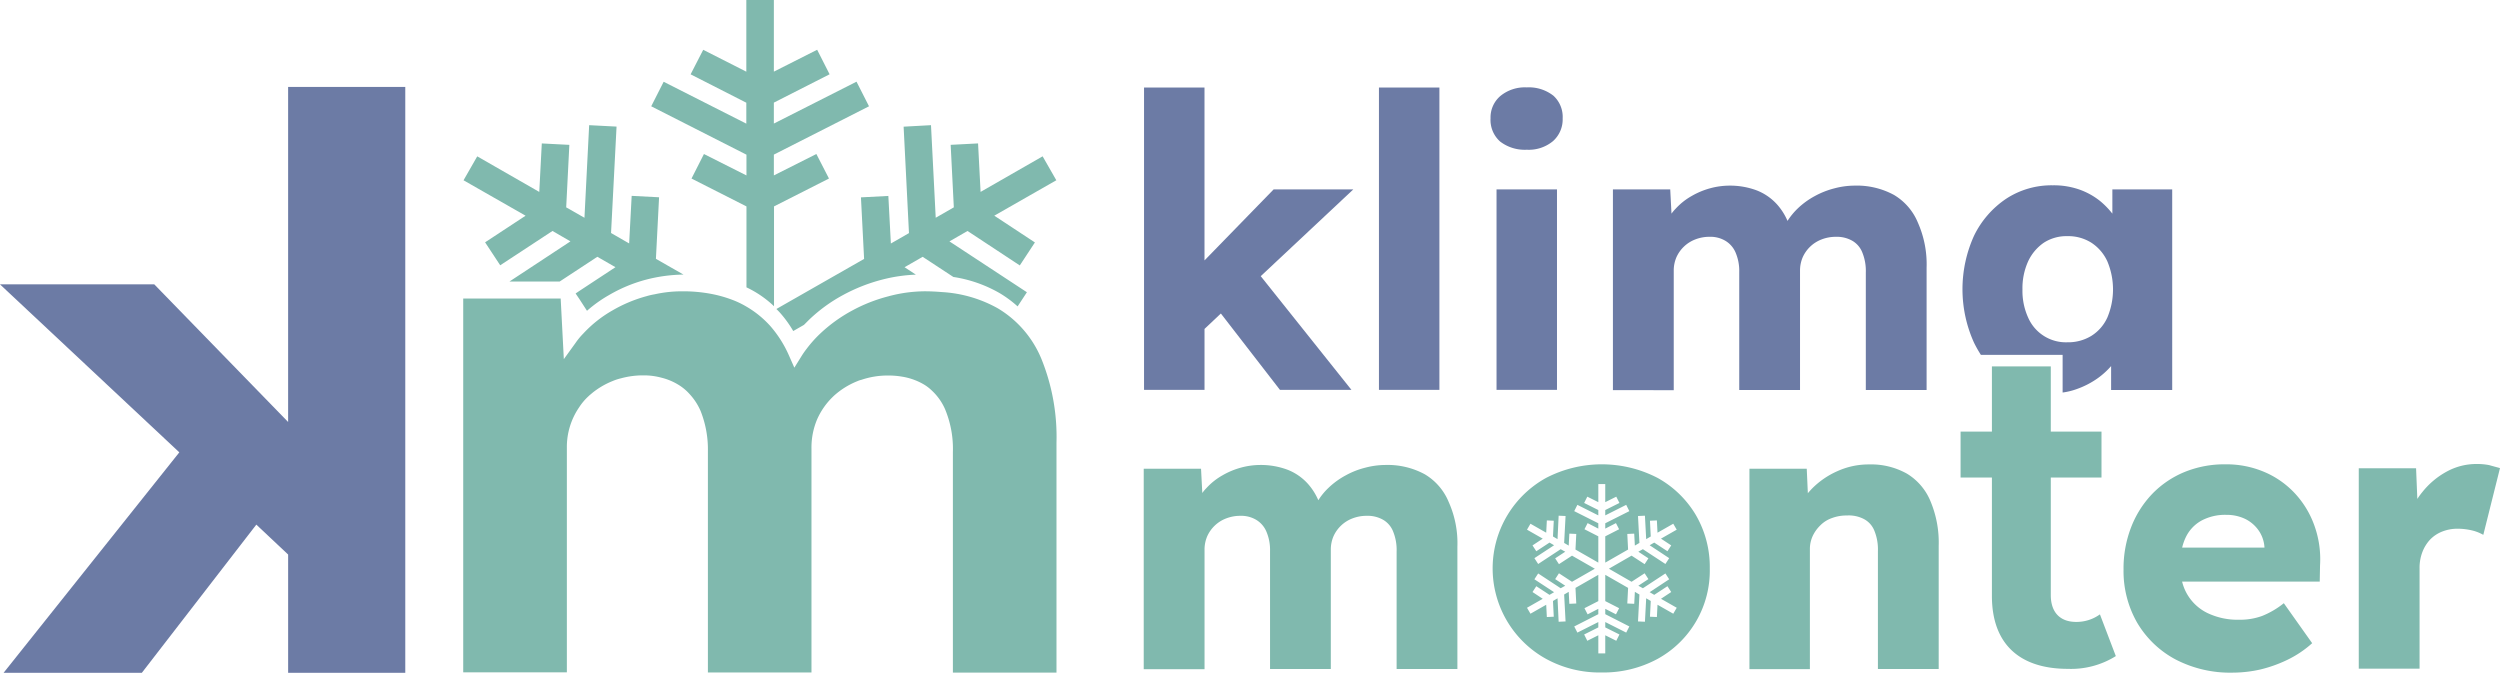
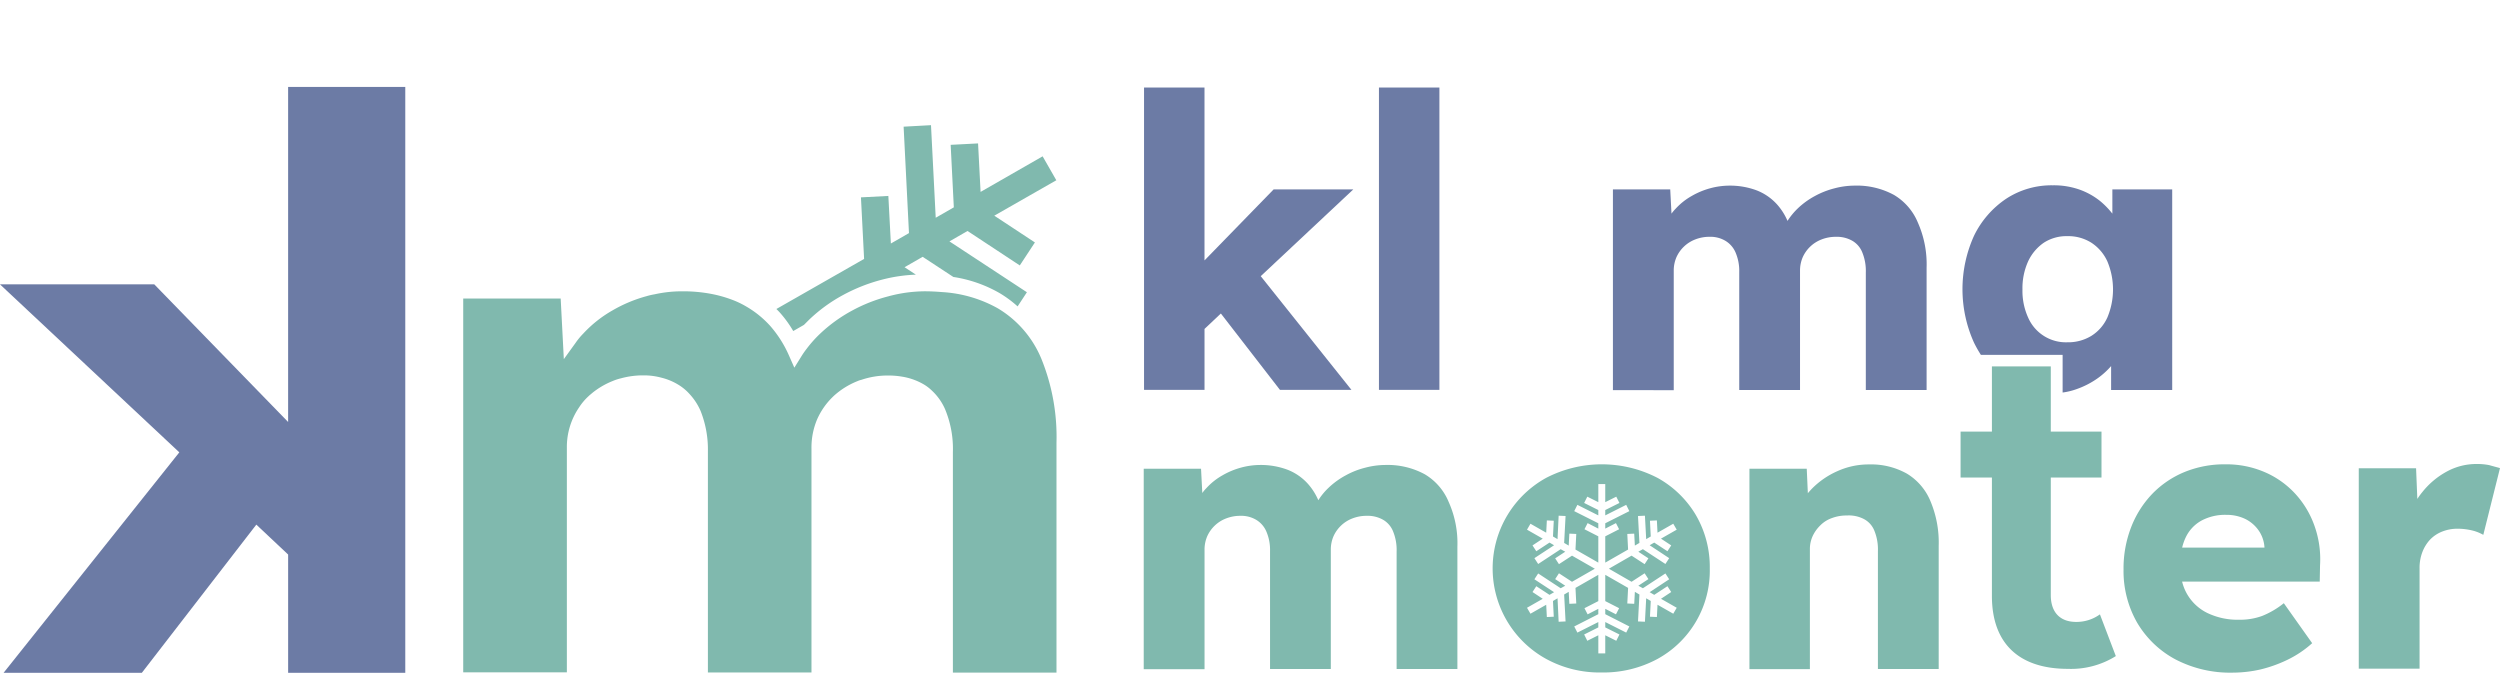
<svg xmlns="http://www.w3.org/2000/svg" width="336.338" height="90.513" viewBox="0 0 336.338 90.513">
  <g transform="translate(-206.1 -786.3)">
    <path d="M260.624,841.5v78.821h-15.76V904.412l-4.279-4.025-15.4,19.933h-18.6l23.64-29.656-24.127-22.6h20.759l18.005,18.514V841.5Z" transform="translate(0 -43.507)" fill="#6c7ba5" />
    <g transform="translate(268.462 786.3)">
-       <path d="M508.846,877.98l-8.346-4.766,1.843-3.22,8.346,4.787.339-6.524,3.707.191-.424,8.409,2.457,1.4L517.4,865.8l3.686.191-.741,14.319,2.436,1.4.339-6.4,3.686.191-.424,8.282,3.707,2.118a20.879,20.879,0,0,0-5.1.7,19.968,19.968,0,0,0-4.914,2.055,17.5,17.5,0,0,0-2.966,2.118l-1-1.546-.53-.784.466-.318,4.893-3.22-2.436-1.4-5.063,3.326h-6.757l8.2-5.4-2.415-1.4-7.033,4.618L503.4,881.56Z" transform="translate(-500.5 -848.96)" fill="#80b9ae" />
-       <path d="M632.494,807.1,619.7,800.6l1.673-3.3,11.121,5.635v-2.817L625,796.3l1.695-3.3,5.8,2.944V786.3H636.2v9.638l5.825-2.944,1.673,3.3-7.5,3.813v2.817l11.121-5.635L649,800.6,636.2,807.1v2.8l5.719-2.881,1.695,3.3-7.393,3.749V827.5a14.083,14.083,0,0,0-3.707-2.542V814.07l-7.393-3.749,1.673-3.3,5.719,2.881v-2.8Z" transform="translate(-594.45 -786.3)" fill="#80b9ae" />
      <path d="M724.916,880.035l-2.436,1.4,10.422,6.842-1.25,1.906a14.926,14.926,0,0,0-2.478-1.822,17.845,17.845,0,0,0-6.164-2.139l-4.131-2.711-2.436,1.4,1.525,1a20.982,20.982,0,0,0-4.576.678,23.187,23.187,0,0,0-5.211,2.055,21.1,21.1,0,0,0-4.575,3.326l-.7.7-1.44.826a15.265,15.265,0,0,0-1.758-2.436c-.169-.191-.339-.36-.508-.53l11.8-6.736-.424-8.282,3.686-.191.339,6.4,2.436-1.4-.72-14.319L720,865.8l.635,12.455,2.436-1.4-.424-8.41,3.686-.191.339,6.524,8.346-4.787,1.843,3.22-8.346,4.766,5.465,3.6-2.034,3.093Z" transform="translate(-657.11 -848.96)" fill="#80b9ae" />
    </g>
    <g transform="translate(268.419 825.488)">
      <path d="M580.116,991.678V1022.6H566.178V992.949a13.858,13.858,0,0,0-.974-5.592,6.182,6.182,0,0,0-.3-.657,7.483,7.483,0,0,0-1.546-2.033,5.813,5.813,0,0,0-1.144-.869,8.427,8.427,0,0,0-2.9-1.017,10.719,10.719,0,0,0-1.864-.148,10.9,10.9,0,0,0-3.559.572,3.026,3.026,0,0,0-.572.191,10.52,10.52,0,0,0-3.2,2.012l-.064.064a9.581,9.581,0,0,0-2.139,3.05,9.725,9.725,0,0,0-.763,3.919v30.143H533.218V992.822a13.975,13.975,0,0,0-.974-5.4,8.028,8.028,0,0,0-1.483-2.288,6.627,6.627,0,0,0-1.567-1.292,8.063,8.063,0,0,0-2.2-.911,9.029,9.029,0,0,0-2.436-.318,11.158,11.158,0,0,0-3.05.4,6.7,6.7,0,0,0-1.1.36,10.531,10.531,0,0,0-2.775,1.631c-.169.148-.339.275-.487.424a7.607,7.607,0,0,0-1.25,1.483,9.428,9.428,0,0,0-1.652,5.423v30.228H500.3V972.274h13.112l.424,8.155,1.589-2.2A9.192,9.192,0,0,1,516.441,977a16.383,16.383,0,0,1,3.919-3.114,19.048,19.048,0,0,1,4.6-1.928,9.261,9.261,0,0,1,1.1-.254,16.891,16.891,0,0,1,3.728-.4,20.175,20.175,0,0,1,3.834.339,16.671,16.671,0,0,1,2.817.784,11.808,11.808,0,0,1,1.885.89,13.373,13.373,0,0,1,3.283,2.648,15.474,15.474,0,0,1,2.521,3.982l.72,1.631.932-1.5a11.346,11.346,0,0,1,.72-1.038A16.278,16.278,0,0,1,548.321,977a20.249,20.249,0,0,1,4.279-3.093,21.371,21.371,0,0,1,4.893-1.928c.3-.085.572-.148.847-.212a19.253,19.253,0,0,1,4.025-.466c.8,0,1.589.042,2.351.106a17.427,17.427,0,0,1,7.5,2.182,14.209,14.209,0,0,1,5.868,6.8A27.948,27.948,0,0,1,580.116,991.678Z" transform="translate(-500.3 -971.3)" fill="#80b9ae" />
    </g>
    <g transform="translate(360.013 798.056)">
      <g transform="translate(0 0)">
        <path d="M948.4,867.277l12.2,15.294h-9.617L943.037,872.3l-2.2,2.076v8.2H932.7V841.9h8.134v23.259l9.3-9.553h10.718Z" transform="translate(-932.7 -841.879)" fill="#6c7ba5" />
        <path d="M1081.9,841.9v40.671h8.134V841.9Z" transform="translate(-1050.296 -841.879)" fill="#6c7ba5" />
-         <path d="M1153.6,855.526v26.966h8.134V855.526Zm7.626-12.625a5.337,5.337,0,0,0-3.559-1.1,5.184,5.184,0,0,0-3.559,1.165,3.787,3.787,0,0,0-1.313,2.987,3.881,3.881,0,0,0,1.292,3.135,5.436,5.436,0,0,0,3.58,1.1,5.092,5.092,0,0,0,3.538-1.165,3.91,3.91,0,0,0,1.292-3.05A3.858,3.858,0,0,0,1161.231,842.9Z" transform="translate(-1106.177 -841.8)" fill="#6c7ba5" />
        <path d="M1272.7,915.236v16.459h-8.177v-15.8a6.589,6.589,0,0,0-.466-2.69,3.158,3.158,0,0,0-1.356-1.589,4.191,4.191,0,0,0-2.2-.53,5.235,5.235,0,0,0-1.949.36,4.564,4.564,0,0,0-2.521,2.394,4.58,4.58,0,0,0-.36,1.822v16.035h-8.177V915.85a6.266,6.266,0,0,0-.466-2.584,3.377,3.377,0,0,0-1.377-1.631,3.928,3.928,0,0,0-2.139-.551,5.233,5.233,0,0,0-1.949.36,4.566,4.566,0,0,0-2.521,2.394,4.525,4.525,0,0,0-.36,1.779v16.1H1230.5V904.708h7.71l.169,3.262a5.7,5.7,0,0,1,.572-.678,8.679,8.679,0,0,1,2.139-1.695,10.443,10.443,0,0,1,2.478-1.038,10.032,10.032,0,0,1,2.605-.36,10.276,10.276,0,0,1,3.6.614,7.193,7.193,0,0,1,2.838,1.949,8.182,8.182,0,0,1,1.377,2.182,9.336,9.336,0,0,1,1.377-1.674,10.54,10.54,0,0,1,2.309-1.673,11.268,11.268,0,0,1,2.648-1.038,10.74,10.74,0,0,1,2.648-.36,10.477,10.477,0,0,1,5.338,1.25,7.763,7.763,0,0,1,3.22,3.728A13.807,13.807,0,0,1,1272.7,915.236Z" transform="translate(-1167.418 -890.982)" fill="#6c7ba5" />
        <path d="M1472.666,904.551v3.262a10.684,10.684,0,0,0-1.673-1.716,9.531,9.531,0,0,0-2.817-1.546,10.42,10.42,0,0,0-3.537-.551,11.124,11.124,0,0,0-6.249,1.8,12.645,12.645,0,0,0-4.321,4.957,17.425,17.425,0,0,0,0,14.447,16.723,16.723,0,0,0,.911,1.61h10.994v5.063a9,9,0,0,0,1.843-.445,11.4,11.4,0,0,0,2.944-1.525,10.392,10.392,0,0,0,1.737-1.589v3.22h8.219V904.551Zm-.678,17.243a5.65,5.65,0,0,1-2.139,2.457,5.973,5.973,0,0,1-3.241.868,5.541,5.541,0,0,1-5.274-3.326,8.679,8.679,0,0,1-.763-3.771,8.776,8.776,0,0,1,.763-3.792,6.243,6.243,0,0,1,2.1-2.5,5.6,5.6,0,0,1,3.177-.89,5.807,5.807,0,0,1,3.241.89,5.909,5.909,0,0,1,2.139,2.5,9.755,9.755,0,0,1,0,7.562Z" transform="translate(-1342.392 -890.825)" fill="#6c7ba5" />
      </g>
    </g>
    <g transform="translate(359.971 835.592)">
      <path d="M974.7,1092.594v16.459h-8.177v-15.8a6.591,6.591,0,0,0-.466-2.69,3.158,3.158,0,0,0-1.356-1.589,4.191,4.191,0,0,0-2.2-.53,5.232,5.232,0,0,0-1.949.36,4.565,4.565,0,0,0-2.521,2.394,4.508,4.508,0,0,0-.36,1.822v16.035h-8.177v-15.845a6.265,6.265,0,0,0-.466-2.584,3.377,3.377,0,0,0-1.377-1.631,3.928,3.928,0,0,0-2.139-.551,5.232,5.232,0,0,0-1.949.36,4.566,4.566,0,0,0-2.521,2.394,4.526,4.526,0,0,0-.36,1.779v16.1H932.5v-26.966h7.711l.169,3.262a5.708,5.708,0,0,1,.572-.678,8.675,8.675,0,0,1,2.139-1.695,10.447,10.447,0,0,1,2.478-1.038,10.032,10.032,0,0,1,2.605-.36,10.275,10.275,0,0,1,3.6.614,7.193,7.193,0,0,1,2.838,1.949,8.178,8.178,0,0,1,1.377,2.182,8.648,8.648,0,0,1,1.377-1.673,10.531,10.531,0,0,1,2.309-1.673,10.924,10.924,0,0,1,2.648-1.038,10.739,10.739,0,0,1,2.648-.36,10.477,10.477,0,0,1,5.338,1.25,7.762,7.762,0,0,1,3.22,3.728A13.55,13.55,0,0,1,974.7,1092.594Z" transform="translate(-932.5 -1068.34)" fill="#80b9ae" />
      <path d="M1181.82,1088a13.672,13.672,0,0,0-5.147-4.978,16.3,16.3,0,0,0-14.976,0,13.946,13.946,0,0,0-5.19,4.978,13.9,13.9,0,0,0,5.19,19.382,14.983,14.983,0,0,0,7.478,1.822,15.29,15.29,0,0,0,7.5-1.822,13.54,13.54,0,0,0,7.033-12.18A13.892,13.892,0,0,0,1181.82,1088Zm-3.3,4.109-.508.784-1.779-1.165-.614.36,2.627,1.737-.508.784-3.029-1.991-.614.339,1.356.89-.508.784-1.758-1.144-3.05,1.758,3.05,1.758,1.758-1.144.508.784-1.356.89.614.339,3.029-1.991.508.784-2.627,1.737.614.36,1.779-1.165.508.784-1.377.911,2.118,1.207-.466.8-2.118-1.207-.085,1.652-.932-.042.106-2.118-.614-.36-.169,3.156-.932-.042.191-3.622-.614-.36-.085,1.61-.932-.042.106-2.1-3.071-1.758v3.537l1.864.953-.424.826-1.44-.741v.72l3.241,1.652-.424.826-2.817-1.419v.72l1.906.953-.424.847-1.483-.741v2.436h-.932V1104.2l-1.483.741-.424-.847,1.906-.953v-.72l-2.817,1.419-.424-.826,3.241-1.652v-.72l-1.44.741-.424-.826,1.864-.953v-3.537l-3.072,1.758.106,2.1-.932.042-.085-1.61-.614.36.191,3.622-.932.042-.148-3.156-.614.36.106,2.118-.932.042-.085-1.652-2.118,1.207-.466-.8,2.118-1.207-1.377-.911.509-.784,1.779,1.165.614-.36-2.648-1.737.508-.784,3.029,1.991.614-.339-1.356-.89.508-.784,1.758,1.144,3.072-1.758-3.072-1.758-1.758,1.144-.508-.784,1.356-.89-.614-.339-3.029,1.991-.508-.784,2.648-1.737-.614-.36-1.779,1.165-.509-.784,1.377-.911-2.118-1.207.466-.8,2.118,1.207.085-1.652.932.042-.106,2.118.614.36.148-3.156.932.042-.191,3.622.614.36.085-1.61.932.042-.106,2.1,3.072,1.758v-3.537l-1.864-.953.424-.826,1.44.741v-.72l-3.241-1.631.424-.847,2.817,1.419v-.72l-1.906-.953.424-.847,1.483.741v-2.436h.932v2.436l1.483-.741.424.847-1.906.953v.72l2.817-1.419.424.847-3.241,1.631v.72l1.44-.741.424.826-1.864.953v3.537l3.071-1.758-.106-2.1.932-.042.085,1.61.614-.36-.191-3.622.932-.042.169,3.156.614-.36-.106-2.118.932-.042.085,1.652,2.118-1.207.466.8-2.118,1.207Z" transform="translate(-1107.553 -1068.025)" fill="#80b9ae" />
      <path d="M1342.662,1092.251v16.565h-8.177v-15.887a6.659,6.659,0,0,0-.466-2.69,3.042,3.042,0,0,0-1.4-1.589,4.384,4.384,0,0,0-2.309-.487,5.538,5.538,0,0,0-1.991.339,4.1,4.1,0,0,0-1.567.974,4.892,4.892,0,0,0-1.038,1.44,4.2,4.2,0,0,0-.381,1.779v16.141H1317.2v-26.966h7.71l.148,3.3c.148-.191.318-.36.487-.551a11.087,11.087,0,0,1,3.474-2.415,10.19,10.19,0,0,1,4.258-.911,9.829,9.829,0,0,1,5.126,1.25,7.8,7.8,0,0,1,3.156,3.707A14.366,14.366,0,0,1,1342.662,1092.251Z" transform="translate(-1235.71 -1068.103)" fill="#80b9ae" />
      <path d="M1580.452,1089.376a12.522,12.522,0,0,0-2.648-4.321,12.027,12.027,0,0,0-4.088-2.838,12.992,12.992,0,0,0-5.211-1.017,14.169,14.169,0,0,0-5.507,1.038,12.824,12.824,0,0,0-4.342,2.944,13.5,13.5,0,0,0-2.839,4.491,15.374,15.374,0,0,0-1.017,5.677,13.979,13.979,0,0,0,1.822,7.139,13.212,13.212,0,0,0,5.126,4.936,15.909,15.909,0,0,0,7.774,1.8,16.97,16.97,0,0,0,3.686-.424,18.067,18.067,0,0,0,3.622-1.292,14.247,14.247,0,0,0,3.347-2.245l-3.813-5.38a11.43,11.43,0,0,1-2.923,1.716,8.648,8.648,0,0,1-3.072.508,9.4,9.4,0,0,1-4.3-.911,6.361,6.361,0,0,1-3.389-4.215h18.514l.042-2.182A13.385,13.385,0,0,0,1580.452,1089.376Zm-17.772,3.05a6.811,6.811,0,0,1,.466-1.356,5.042,5.042,0,0,1,2.118-2.288,6.712,6.712,0,0,1,3.368-.784,5.75,5.75,0,0,1,2.542.551,4.743,4.743,0,0,1,1.8,1.546,4.412,4.412,0,0,1,.784,2.266v.042H1562.68Z" transform="translate(-1422.98 -1068.024)" fill="#80b9ae" />
      <path d="M1723.2,1081.551l-2.245,8.981a5.7,5.7,0,0,0-1.5-.593,8.459,8.459,0,0,0-1.949-.233,5.566,5.566,0,0,0-2.076.381,4.579,4.579,0,0,0-1.631,1.08,5.187,5.187,0,0,0-1.038,1.673,5.893,5.893,0,0,0-.381,2.182v13.515H1704.2v-26.966h7.71l.169,4.131a9.513,9.513,0,0,1,.678-.932,10.757,10.757,0,0,1,3.283-2.754,8.271,8.271,0,0,1,4-1.017,8.551,8.551,0,0,1,1.695.148C1722.269,1081.3,1722.756,1081.424,1723.2,1081.551Z" transform="translate(-1540.734 -1067.867)" fill="#80b9ae" />
      <path d="M1472.186,1057.976a11.349,11.349,0,0,1-6.461,1.716c-6.439,0-10.21-3.3-10.21-9.808v-15.929H1451.3v-6.185h4.215V1019h7.922v8.77h6.821v6.185h-6.821v15.823c0,2.33,1.271,3.6,3.41,3.6a5.381,5.381,0,0,0,3.2-1.017Z" transform="translate(-1341.404 -1019)" fill="#80b9ae" />
    </g>
  </g>
</svg>